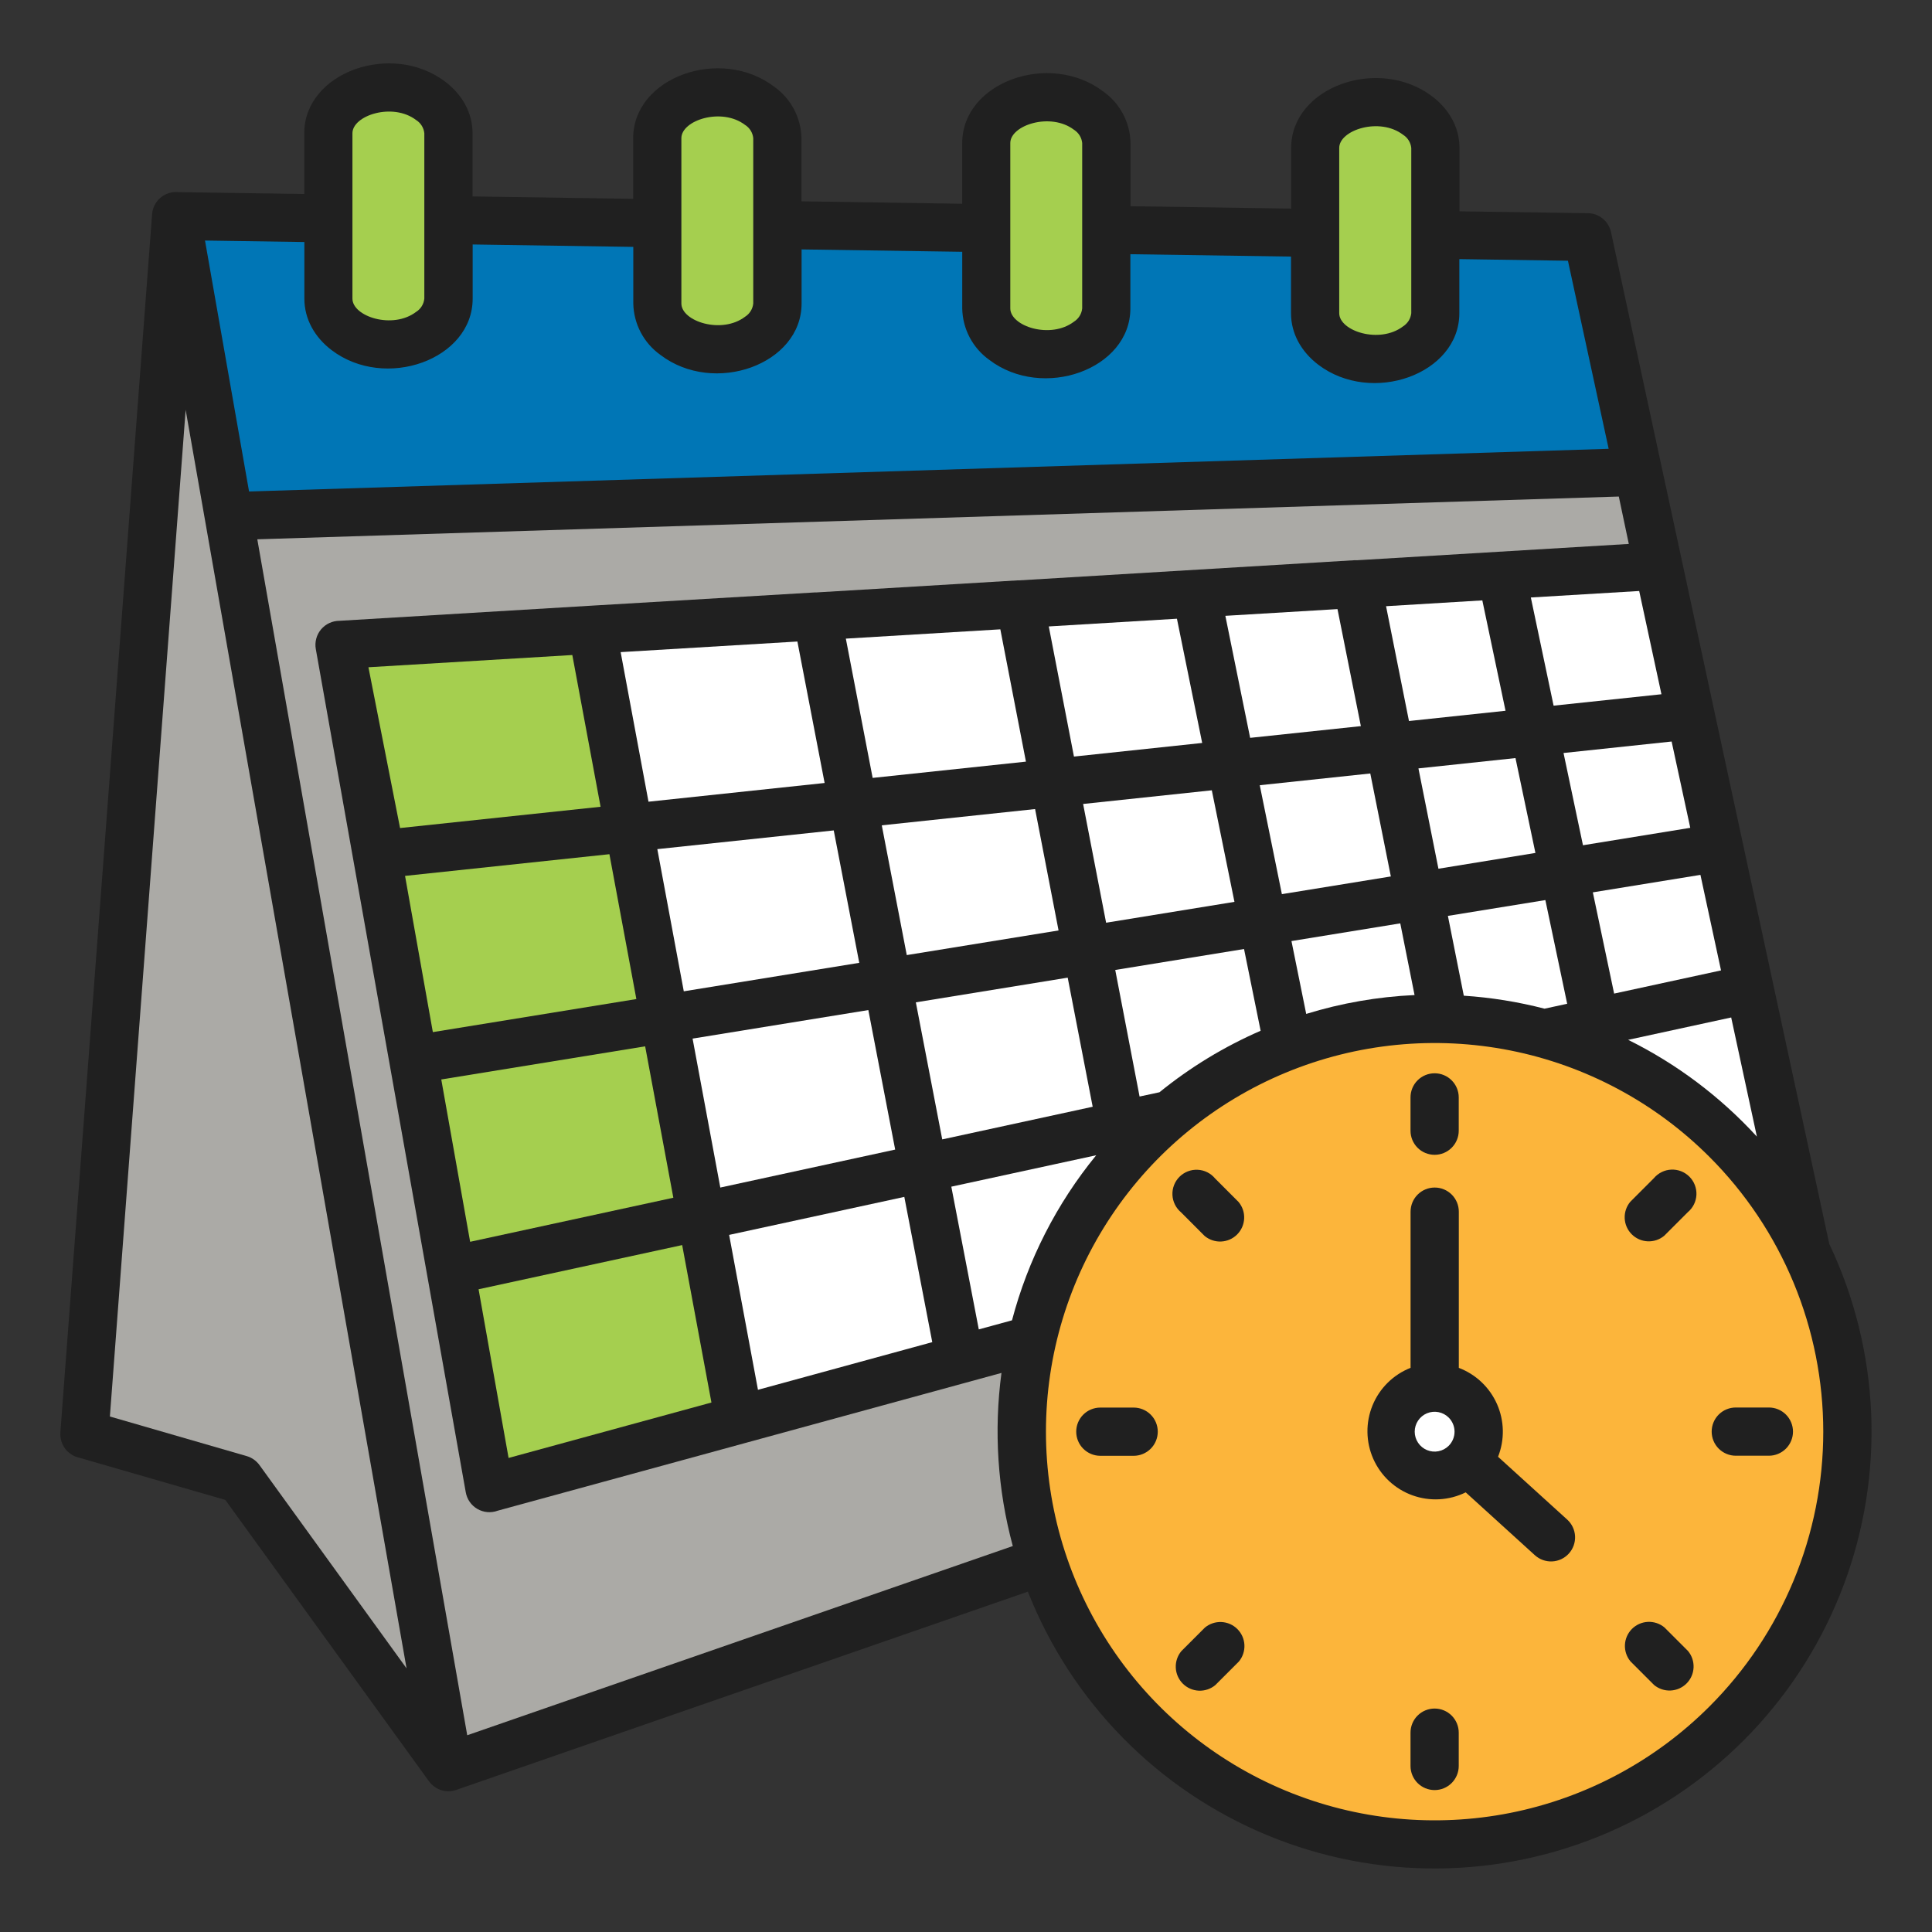
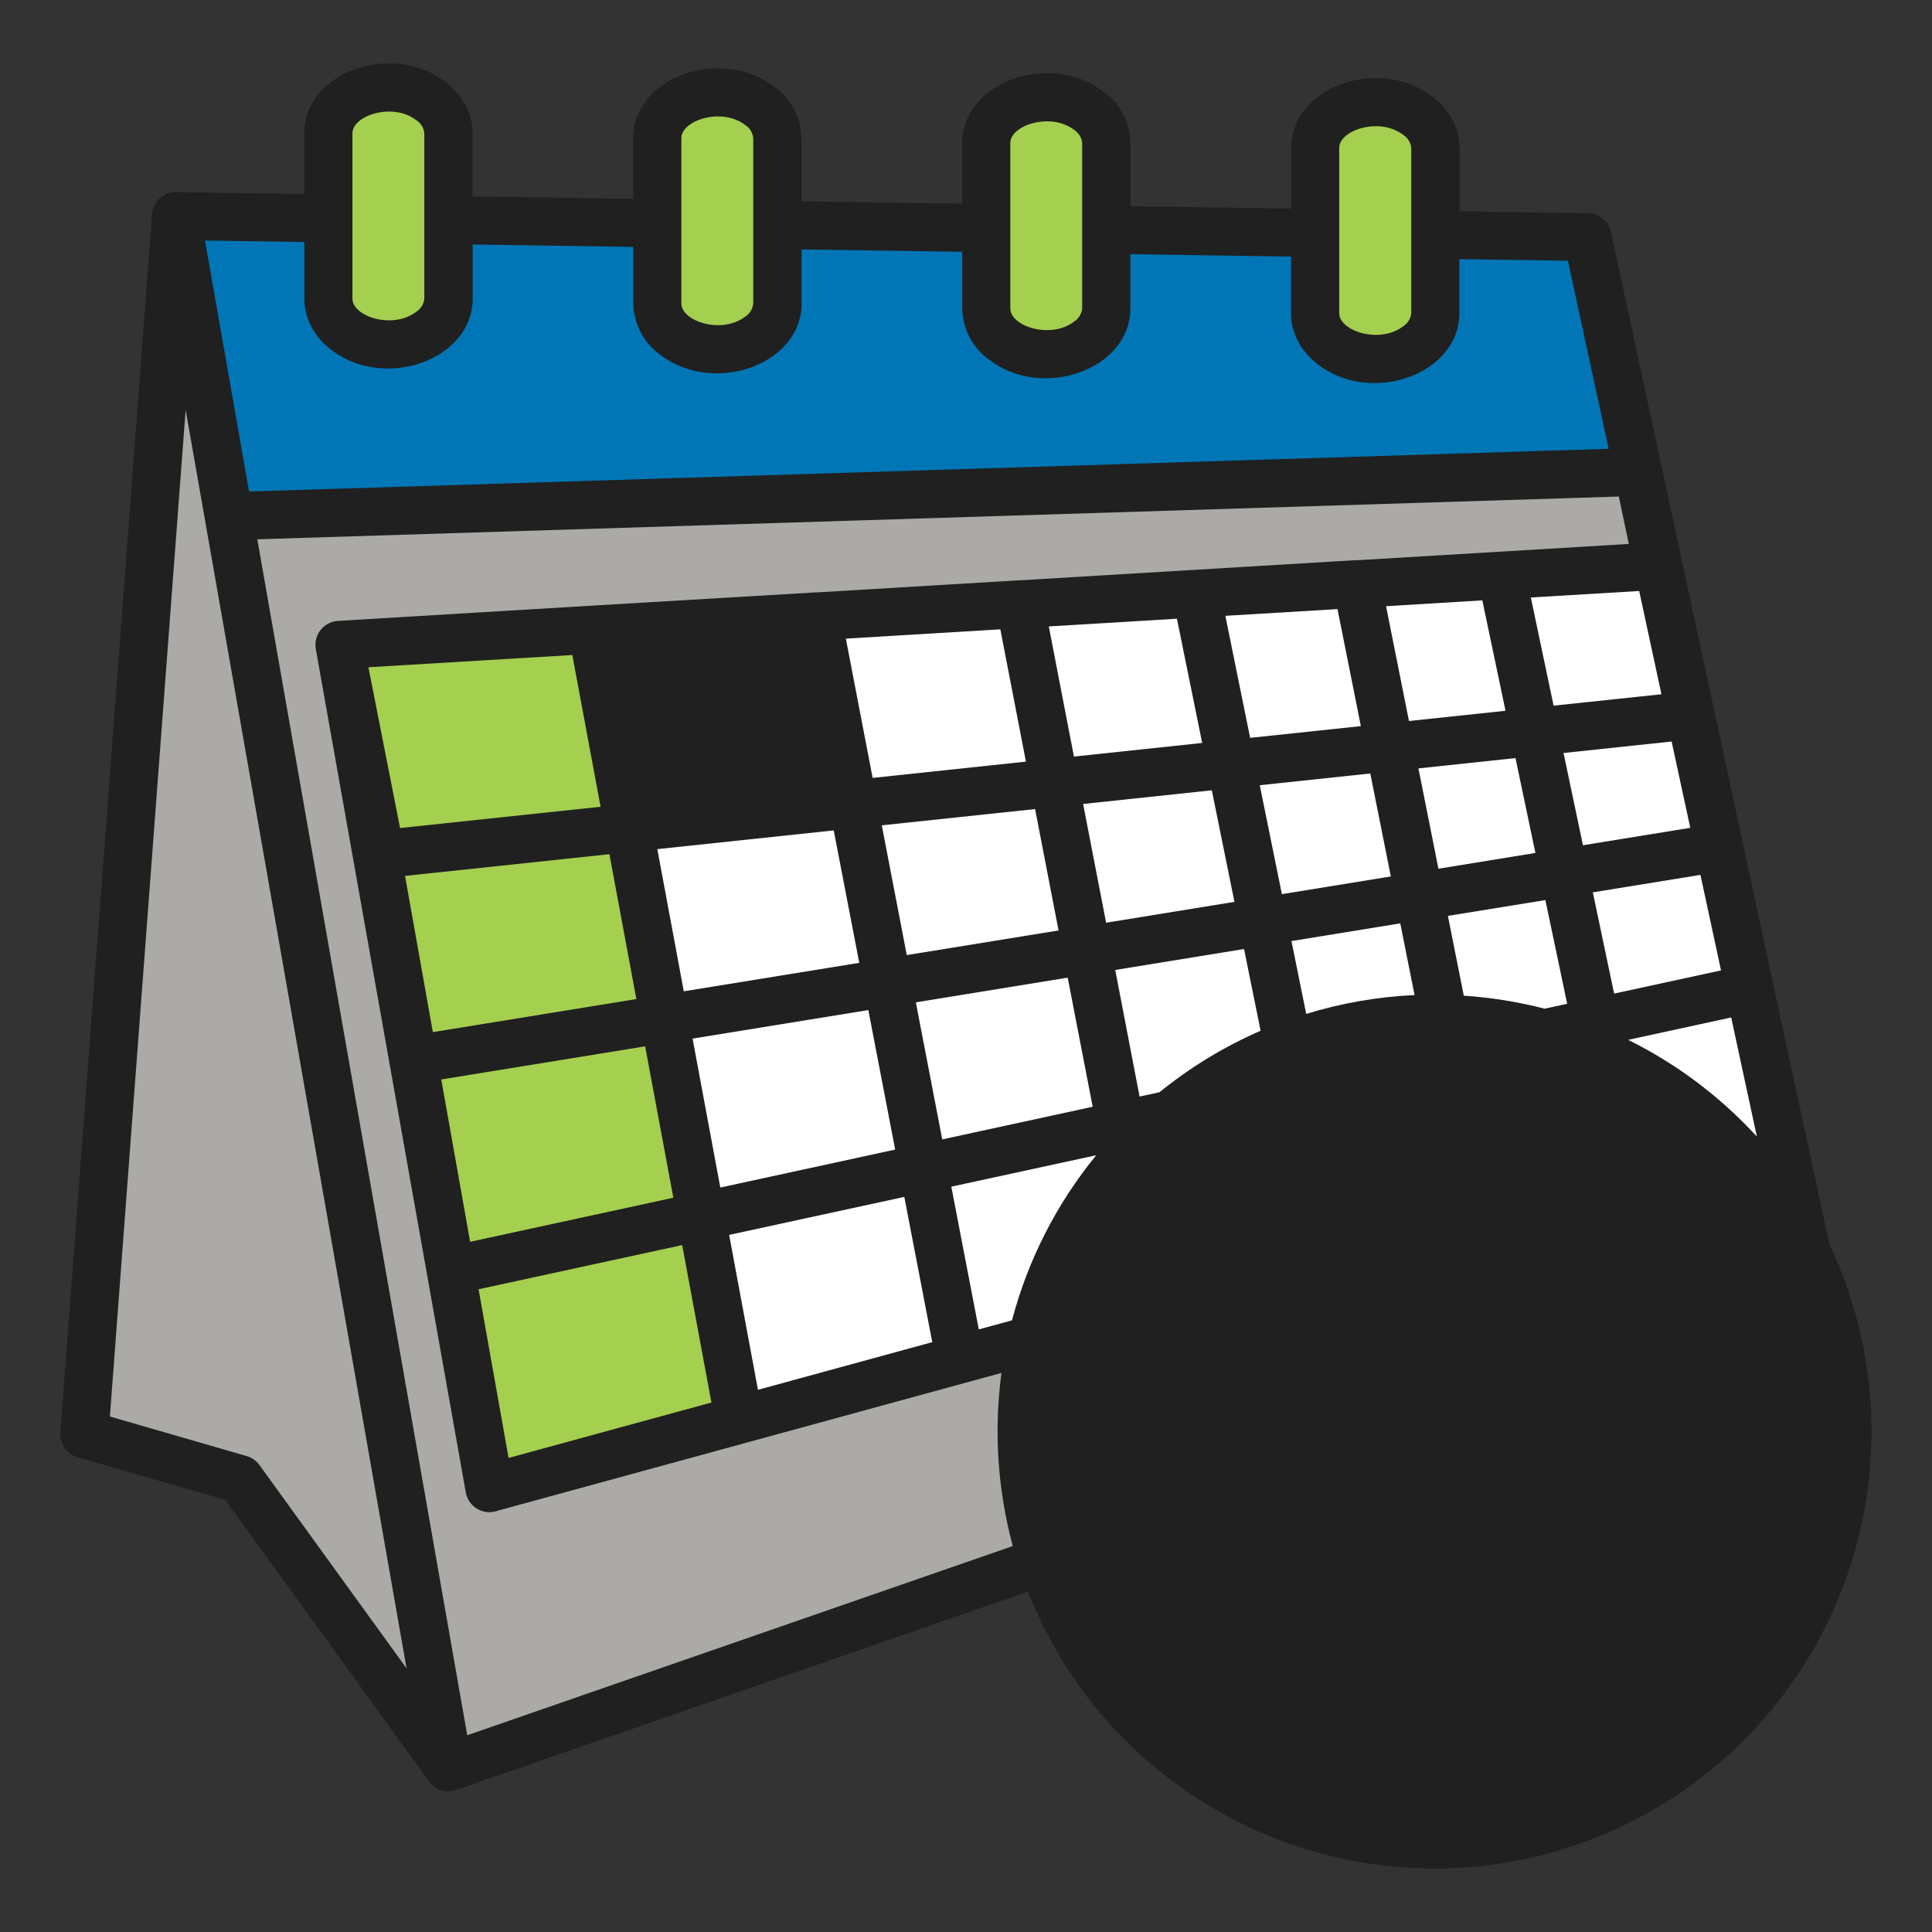
<svg xmlns="http://www.w3.org/2000/svg" width="100" height="100" viewBox="0 0 100 100" fill="none">
  <rect x="0" y="0" width="100" height="100" fill="#333333" stroke="none" />
  <g clip-path="url(#clip0_940_62)">
    <path fill-rule="evenodd" clip-rule="evenodd" d="M94.682 64.383C95.985 67.125 96.722 70.101 96.851 73.134C96.979 76.167 96.496 79.195 95.43 82.037C94.364 84.879 92.736 87.478 90.645 89.678C88.553 91.878 86.04 93.635 83.255 94.843C80.471 96.052 77.471 96.687 74.436 96.712C71.4 96.737 68.39 96.151 65.586 94.988C62.782 93.825 60.24 92.11 58.113 89.945C55.986 87.779 54.316 85.207 53.203 82.383L23.711 92.612C23.451 92.725 23.16 92.746 22.886 92.672C22.612 92.597 22.372 92.431 22.205 92.201L11.662 77.635L4.102 75.451C3.808 75.387 3.548 75.219 3.368 74.977C3.189 74.736 3.103 74.439 3.125 74.139L7.869 11.133C7.876 10.963 7.917 10.797 7.99 10.644C8.063 10.491 8.167 10.354 8.295 10.243C8.423 10.131 8.573 10.048 8.735 9.996C8.897 9.945 9.068 9.928 9.236 9.945L15.748 10.041V6.897C15.748 3.738 20.281 2.123 23.055 4.235C23.922 4.897 24.459 5.836 24.459 6.897V10.168L32.773 10.291V7.151C32.772 3.992 37.305 2.375 40.078 4.492C40.504 4.795 40.853 5.194 41.097 5.656C41.341 6.119 41.473 6.632 41.483 7.154V10.42L49.805 10.547V7.402C49.805 4.244 54.338 2.627 57.111 4.74C57.537 5.043 57.886 5.442 58.13 5.904C58.374 6.367 58.506 6.88 58.516 7.402V10.674L66.83 10.797V7.656C66.83 4.496 71.363 2.881 74.137 4.994C75.004 5.654 75.543 6.594 75.543 7.656V10.938L82.184 11.035C82.465 11.038 82.737 11.136 82.955 11.314C83.173 11.491 83.325 11.737 83.385 12.012L94.682 64.383Z" fill="#202020" />
    <path fill-rule="evenodd" clip-rule="evenodd" d="M21.043 86.353L9.609 21.213L5.688 73.318L12.768 75.367C13.034 75.444 13.267 75.608 13.43 75.832L21.043 86.353Z" fill="#ABAAA6" />
    <path fill-rule="evenodd" clip-rule="evenodd" d="M21.541 6.215C20.328 5.289 18.242 5.973 18.242 6.897V15.457C18.242 16.383 20.328 17.067 21.541 16.141C21.659 16.066 21.758 15.966 21.831 15.848C21.904 15.729 21.949 15.596 21.963 15.457V6.897C21.949 6.758 21.903 6.625 21.83 6.507C21.757 6.389 21.658 6.289 21.541 6.215Z" fill="#A5CF4F" />
    <path fill-rule="evenodd" clip-rule="evenodd" d="M38.566 6.467C37.353 5.541 35.268 6.225 35.268 7.15V15.709C35.268 16.633 37.353 17.316 38.566 16.393C38.684 16.318 38.783 16.218 38.856 16.099C38.929 15.981 38.974 15.848 38.988 15.709V7.15C38.974 7.012 38.929 6.878 38.856 6.76C38.783 6.642 38.684 6.541 38.566 6.467Z" fill="#A5CF4F" />
    <path fill-rule="evenodd" clip-rule="evenodd" d="M55.592 6.719C54.379 5.795 52.293 6.479 52.293 7.403V15.963C52.293 16.889 54.379 17.573 55.592 16.647C55.709 16.572 55.808 16.472 55.882 16.354C55.955 16.235 56 16.102 56.014 15.963V7.403C56 7.264 55.955 7.131 55.882 7.012C55.808 6.894 55.709 6.793 55.592 6.719Z" fill="#A5CF4F" />
    <path fill-rule="evenodd" clip-rule="evenodd" d="M72.619 6.973C71.404 6.047 69.318 6.731 69.318 7.656V16.211C69.318 17.135 71.404 17.818 72.619 16.895C72.737 16.82 72.837 16.72 72.912 16.602C72.986 16.483 73.032 16.35 73.047 16.211V7.656C73.032 7.517 72.986 7.384 72.912 7.265C72.838 7.147 72.738 7.047 72.619 6.973Z" fill="#A5CF4F" />
    <path fill-rule="evenodd" clip-rule="evenodd" d="M12.891 25.439L83.264 23.23L81.156 13.496L75.535 13.412V16.211C75.535 19.369 71.002 20.986 68.228 18.873C67.361 18.211 66.822 17.271 66.822 16.211V13.281L58.508 13.158V15.963C58.508 19.121 53.977 20.738 51.203 18.625C50.779 18.321 50.431 17.922 50.188 17.46C49.945 16.998 49.814 16.485 49.805 15.963V13.033L41.49 12.91V15.709C41.49 18.867 36.959 20.484 34.185 18.371C33.759 18.068 33.41 17.669 33.166 17.207C32.922 16.745 32.789 16.232 32.779 15.709V12.779L24.465 12.654V15.457C24.465 18.617 19.932 20.232 17.16 18.119C16.293 17.459 15.754 16.52 15.754 15.457V12.527L10.611 12.451L12.891 25.439Z" fill="#0076B6" />
    <path fill-rule="evenodd" clip-rule="evenodd" d="M34.852 61.994L33.393 54.158L22.84 55.873L24.334 64.275L34.852 61.994Z" fill="#A5CF4F" />
    <path fill-rule="evenodd" clip-rule="evenodd" d="M36.824 72.594L35.309 64.445L24.771 66.732L26.324 75.463L36.824 72.594Z" fill="#A5CF4F" />
    <path fill-rule="evenodd" clip-rule="evenodd" d="M44.475 49.836L43.154 42.982L34.023 43.951L35.393 51.31L44.475 49.836Z" fill="white" />
    <path fill-rule="evenodd" clip-rule="evenodd" d="M46.334 59.502L44.945 52.281L35.848 53.758L37.283 61.467L46.334 59.502Z" fill="white" />
    <path fill-rule="evenodd" clip-rule="evenodd" d="M48.254 69.469L46.807 61.951L37.74 63.918L39.232 71.936L48.254 69.469Z" fill="white" />
    <path fill-rule="evenodd" clip-rule="evenodd" d="M53.102 39.422L51.777 32.574L43.781 33.055L45.168 40.264L53.102 39.422Z" fill="white" />
    <path fill-rule="evenodd" clip-rule="evenodd" d="M54.791 48.16L53.576 41.877L45.641 42.719L46.934 49.435L54.791 48.16Z" fill="white" />
    <path fill-rule="evenodd" clip-rule="evenodd" d="M56.557 57.285L55.264 50.603L47.404 51.881L48.77 58.975L56.557 57.285Z" fill="white" />
    <path fill-rule="evenodd" clip-rule="evenodd" d="M62.225 38.455L60.918 32.025L54.285 32.424L55.588 39.16L62.225 38.455Z" fill="white" />
    <path fill-rule="evenodd" clip-rule="evenodd" d="M63.895 46.68L62.723 40.906L56.062 41.613L57.252 47.76L63.895 46.68Z" fill="white" />
-     <path fill-rule="evenodd" clip-rule="evenodd" d="M70.438 37.584L69.228 31.527L63.424 31.875L64.707 38.191L70.438 37.584Z" fill="white" />
+     <path fill-rule="evenodd" clip-rule="evenodd" d="M70.438 37.584L69.228 31.527L63.424 31.875L64.707 38.191L70.438 37.584" fill="white" />
    <path fill-rule="evenodd" clip-rule="evenodd" d="M71.99 45.365L70.926 40.035L65.205 40.643L66.35 46.281L71.99 45.365Z" fill="white" />
    <path fill-rule="evenodd" clip-rule="evenodd" d="M77.926 36.789L76.725 31.076L71.742 31.377L72.928 37.32L77.926 36.789Z" fill="white" />
    <path fill-rule="evenodd" clip-rule="evenodd" d="M79.473 44.148L78.441 39.238L73.418 39.772L74.453 44.965L79.473 44.148Z" fill="white" />
    <path fill-rule="evenodd" clip-rule="evenodd" d="M82.445 46.188L83.547 51.428L89.08 50.228L88.014 45.283L82.445 46.188Z" fill="white" />
    <path fill-rule="evenodd" clip-rule="evenodd" d="M80.928 38.975L81.934 43.75L87.488 42.848L86.523 38.381L80.928 38.975Z" fill="white" />
    <path fill-rule="evenodd" clip-rule="evenodd" d="M79.236 30.926L80.414 36.525L85.996 35.934L84.844 30.59L79.236 30.926Z" fill="white" />
-     <path fill-rule="evenodd" clip-rule="evenodd" d="M26.51 35.742C26.619 35.616 26.751 35.514 26.901 35.44C27.05 35.367 27.212 35.324 27.378 35.314C27.544 35.304 27.71 35.327 27.867 35.383C28.024 35.438 28.168 35.524 28.291 35.636C28.414 35.748 28.513 35.884 28.583 36.035C28.653 36.186 28.692 36.349 28.697 36.515C28.703 36.682 28.675 36.847 28.616 37.003C28.556 37.158 28.467 37.3 28.352 37.42L25.227 40.853C25.11 40.982 24.968 41.084 24.809 41.155C24.651 41.225 24.479 41.261 24.306 41.261C24.132 41.261 23.961 41.225 23.802 41.155C23.643 41.084 23.501 40.982 23.385 40.853C22.881 40.318 22.387 39.758 21.892 39.213C21.67 38.969 21.554 38.646 21.57 38.316C21.585 37.986 21.731 37.676 21.976 37.454C22.22 37.232 22.542 37.116 22.872 37.131C23.202 37.147 23.512 37.293 23.734 37.537L24.305 38.164L26.51 35.742Z" fill="#A5CF4F" />
    <path fill-rule="evenodd" clip-rule="evenodd" d="M19.07 34.537L20.707 42.859L31.086 41.758L29.623 33.904L19.07 34.537Z" fill="#A5CF4F" />
    <path fill-rule="evenodd" clip-rule="evenodd" d="M31.543 44.213L20.965 45.336L22.404 53.422L32.938 51.711L31.543 44.213Z" fill="#A5CF4F" />
-     <path fill-rule="evenodd" clip-rule="evenodd" d="M32.125 33.754L33.566 41.496L42.682 40.527L41.273 33.205L32.125 33.754Z" fill="white" />
    <path fill-rule="evenodd" clip-rule="evenodd" d="M30.254 56.502C30.364 56.381 30.497 56.283 30.645 56.213C30.792 56.144 30.953 56.104 31.116 56.096C31.279 56.088 31.442 56.113 31.596 56.168C31.75 56.224 31.892 56.309 32.013 56.419C32.133 56.529 32.231 56.662 32.301 56.81C32.371 56.958 32.411 57.118 32.418 57.281C32.426 57.444 32.401 57.608 32.346 57.761C32.291 57.915 32.206 58.057 32.096 58.178L28.971 61.611C28.854 61.74 28.712 61.842 28.553 61.912C28.395 61.983 28.223 62.019 28.05 62.019C27.876 62.019 27.705 61.983 27.546 61.912C27.387 61.842 27.245 61.74 27.129 61.611C26.625 61.072 26.133 60.517 25.635 59.973C25.524 59.852 25.439 59.71 25.384 59.556C25.328 59.402 25.304 59.239 25.311 59.075C25.319 58.911 25.359 58.751 25.429 58.603C25.498 58.455 25.596 58.322 25.718 58.212C25.839 58.102 25.98 58.016 26.134 57.961C26.288 57.906 26.452 57.881 26.615 57.889C26.779 57.896 26.939 57.936 27.087 58.006C27.235 58.076 27.368 58.174 27.478 58.295L28.049 58.924L30.254 56.502Z" fill="#A5CF4F" />
-     <path fill-rule="evenodd" clip-rule="evenodd" d="M73.008 56.801C73.008 56.47 73.139 56.152 73.373 55.918C73.607 55.684 73.925 55.553 74.256 55.553C74.587 55.553 74.904 55.684 75.138 55.918C75.372 56.152 75.504 56.47 75.504 56.801V58.525C75.504 58.856 75.372 59.174 75.138 59.408C74.904 59.642 74.587 59.773 74.256 59.773C73.925 59.773 73.607 59.642 73.373 59.408C73.139 59.174 73.008 58.856 73.008 58.525V56.801ZM61.133 62.752C60.999 62.641 60.891 62.503 60.814 62.348C60.737 62.193 60.693 62.023 60.685 61.85C60.677 61.677 60.706 61.504 60.768 61.342C60.831 61.18 60.927 61.034 61.049 60.911C61.172 60.788 61.319 60.693 61.48 60.63C61.642 60.567 61.815 60.539 61.988 60.547C62.161 60.554 62.331 60.598 62.486 60.675C62.642 60.752 62.779 60.861 62.89 60.994L64.109 62.215C64.309 62.454 64.412 62.759 64.397 63.071C64.383 63.382 64.254 63.676 64.033 63.897C63.813 64.117 63.518 64.247 63.207 64.261C62.896 64.275 62.591 64.172 62.351 63.973L61.133 62.752ZM56.953 75.352C56.622 75.352 56.304 75.22 56.07 74.986C55.836 74.752 55.705 74.434 55.705 74.103C55.705 73.772 55.836 73.455 56.07 73.221C56.304 72.987 56.622 72.856 56.953 72.856H58.678C59.008 72.856 59.326 72.987 59.56 73.221C59.794 73.455 59.926 73.772 59.926 74.103C59.926 74.434 59.794 74.752 59.56 74.986C59.326 75.22 59.008 75.352 58.678 75.352H56.953ZM62.904 87.221C62.665 87.42 62.36 87.523 62.048 87.509C61.737 87.495 61.443 87.365 61.222 87.145C61.002 86.924 60.872 86.63 60.858 86.319C60.844 86.007 60.947 85.702 61.146 85.463L62.365 84.244C62.604 84.045 62.91 83.942 63.221 83.956C63.532 83.97 63.827 84.1 64.047 84.32C64.267 84.54 64.397 84.835 64.411 85.146C64.425 85.457 64.322 85.763 64.123 86.002L62.904 87.221ZM75.504 91.406C75.504 91.737 75.372 92.055 75.138 92.289C74.904 92.523 74.587 92.654 74.256 92.654C73.925 92.654 73.607 92.523 73.373 92.289C73.139 92.055 73.008 91.737 73.008 91.406V89.682C73.008 89.351 73.139 89.033 73.373 88.799C73.607 88.565 73.925 88.434 74.256 88.434C74.587 88.434 74.904 88.565 75.138 88.799C75.372 89.033 75.504 89.351 75.504 89.682V91.406ZM87.371 85.455C87.57 85.694 87.673 85.999 87.659 86.311C87.645 86.622 87.515 86.917 87.295 87.137C87.075 87.357 86.78 87.487 86.469 87.501C86.157 87.515 85.852 87.412 85.613 87.213L84.394 85.994C84.195 85.755 84.092 85.45 84.106 85.138C84.12 84.827 84.25 84.533 84.47 84.312C84.691 84.092 84.985 83.962 85.296 83.948C85.608 83.934 85.913 84.037 86.152 84.236L87.371 85.455ZM91.556 72.852C91.887 72.852 92.205 72.983 92.439 73.217C92.673 73.451 92.805 73.769 92.805 74.1C92.805 74.431 92.673 74.748 92.439 74.982C92.205 75.216 91.887 75.348 91.556 75.348H89.844C89.513 75.348 89.195 75.216 88.961 74.982C88.727 74.748 88.596 74.431 88.596 74.1C88.596 73.769 88.727 73.451 88.961 73.217C89.195 72.983 89.513 72.852 89.844 72.852H91.556ZM75.504 70.799C75.942 70.965 76.343 71.216 76.683 71.538C77.023 71.86 77.295 72.246 77.485 72.675C77.674 73.103 77.776 73.565 77.786 74.033C77.795 74.501 77.711 74.967 77.539 75.402L81.119 78.654C81.363 78.876 81.509 79.187 81.525 79.516C81.54 79.846 81.424 80.169 81.202 80.413C80.98 80.657 80.67 80.803 80.34 80.819C80.01 80.834 79.687 80.718 79.443 80.496L75.865 77.244C75.439 77.454 74.974 77.576 74.499 77.602C74.025 77.628 73.55 77.558 73.103 77.396C72.656 77.234 72.246 76.983 71.899 76.659C71.551 76.334 71.273 75.943 71.08 75.508C70.888 75.073 70.785 74.604 70.779 74.129C70.772 73.653 70.862 73.182 71.042 72.742C71.222 72.302 71.49 71.903 71.828 71.569C72.167 71.235 72.569 70.973 73.011 70.799V62.715C73.011 62.551 73.044 62.389 73.106 62.237C73.169 62.086 73.261 61.948 73.377 61.832C73.493 61.717 73.63 61.624 73.782 61.562C73.933 61.499 74.096 61.467 74.26 61.467C74.424 61.467 74.586 61.499 74.737 61.562C74.889 61.624 75.026 61.717 75.142 61.832C75.258 61.948 75.35 62.086 75.413 62.237C75.475 62.389 75.508 62.551 75.508 62.715V70.803L75.504 70.799ZM88.476 59.875C85.662 57.063 82.078 55.148 78.176 54.372C74.274 53.597 70.229 53.996 66.554 55.519C62.879 57.041 59.737 59.62 57.527 62.928C55.317 66.236 54.138 70.125 54.138 74.103C54.138 78.082 55.317 81.971 57.527 85.279C59.737 88.587 62.879 91.165 66.554 92.688C70.229 94.211 74.274 94.61 78.176 93.835C82.078 93.059 85.662 91.144 88.476 88.332C90.346 86.464 91.828 84.246 92.84 81.804C93.851 79.363 94.372 76.746 94.372 74.103C94.372 71.461 93.851 68.844 92.84 66.403C91.828 63.961 90.346 61.743 88.476 59.875ZM85.601 60.986C85.712 60.853 85.85 60.745 86.005 60.668C86.161 60.59 86.33 60.547 86.504 60.539C86.677 60.531 86.85 60.559 87.011 60.622C87.173 60.685 87.32 60.781 87.442 60.903C87.565 61.026 87.661 61.173 87.723 61.334C87.786 61.496 87.814 61.669 87.807 61.842C87.799 62.015 87.755 62.185 87.678 62.34C87.601 62.495 87.492 62.633 87.359 62.744L86.14 63.963C85.901 64.162 85.596 64.265 85.285 64.251C84.974 64.237 84.679 64.107 84.459 63.887C84.238 63.667 84.108 63.372 84.094 63.061C84.08 62.749 84.183 62.444 84.383 62.205L85.601 60.986Z" fill="#FCB53B" />
-     <path fill-rule="evenodd" clip-rule="evenodd" d="M74.984 73.373C74.84 73.229 74.656 73.131 74.456 73.092C74.256 73.052 74.049 73.073 73.861 73.151C73.673 73.229 73.512 73.361 73.399 73.531C73.285 73.701 73.225 73.9 73.225 74.103C73.225 74.307 73.285 74.507 73.399 74.676C73.512 74.846 73.673 74.978 73.861 75.056C74.049 75.134 74.256 75.155 74.456 75.115C74.656 75.076 74.84 74.978 74.984 74.834C75.178 74.64 75.287 74.377 75.287 74.103C75.287 73.83 75.178 73.567 74.984 73.373Z" fill="white" />
    <path fill-rule="evenodd" clip-rule="evenodd" d="M67.609 52.48C69.43 51.919 71.314 51.591 73.217 51.504L72.478 47.793L66.846 48.709L67.609 52.48Z" fill="white" />
    <path fill-rule="evenodd" clip-rule="evenodd" d="M60.014 56.535C61.606 55.241 63.368 54.17 65.25 53.352L64.391 49.121L57.725 50.205L58.984 56.756L60.014 56.535Z" fill="white" />
    <path fill-rule="evenodd" clip-rule="evenodd" d="M52.381 68.34C53.205 65.212 54.692 62.298 56.74 59.795L49.24 61.422L50.662 68.809L52.381 68.34Z" fill="white" />
    <path fill-rule="evenodd" clip-rule="evenodd" d="M52.422 80.023C51.634 77.105 51.435 74.059 51.836 71.062L38.629 74.674C38.597 74.685 38.564 74.694 38.531 74.701L25.762 78.193C25.59 78.257 25.408 78.281 25.226 78.266C25.044 78.25 24.868 78.195 24.71 78.103C24.552 78.012 24.416 77.887 24.312 77.737C24.208 77.587 24.138 77.416 24.107 77.236L16.346 33.594C16.314 33.415 16.322 33.232 16.369 33.057C16.415 32.881 16.5 32.718 16.616 32.579C16.732 32.44 16.878 32.328 17.042 32.251C17.206 32.174 17.385 32.133 17.566 32.133L30.572 31.352L42.176 30.664H42.256L52.68 30.039H52.758L70.088 28.998C70.14 28.995 70.192 28.995 70.244 28.998L84.307 28.154L83.789 25.701L13.318 27.914L24.184 89.816L52.422 80.023Z" fill="#ABAAA6" />
    <path fill-rule="evenodd" clip-rule="evenodd" d="M84.273 53.822C86.784 55.066 89.043 56.764 90.936 58.83L89.606 52.664L84.273 53.822Z" fill="white" />
    <path fill-rule="evenodd" clip-rule="evenodd" d="M75.766 51.537C77.177 51.63 78.576 51.855 79.945 52.209L81.117 51.955L79.988 46.588L74.943 47.406L75.766 51.537Z" fill="white" />
  </g>
  <defs>
    <clipPath id="clip0_940_62">
      <rect width="100" height="100" fill="white" />
    </clipPath>
  </defs>
</svg>